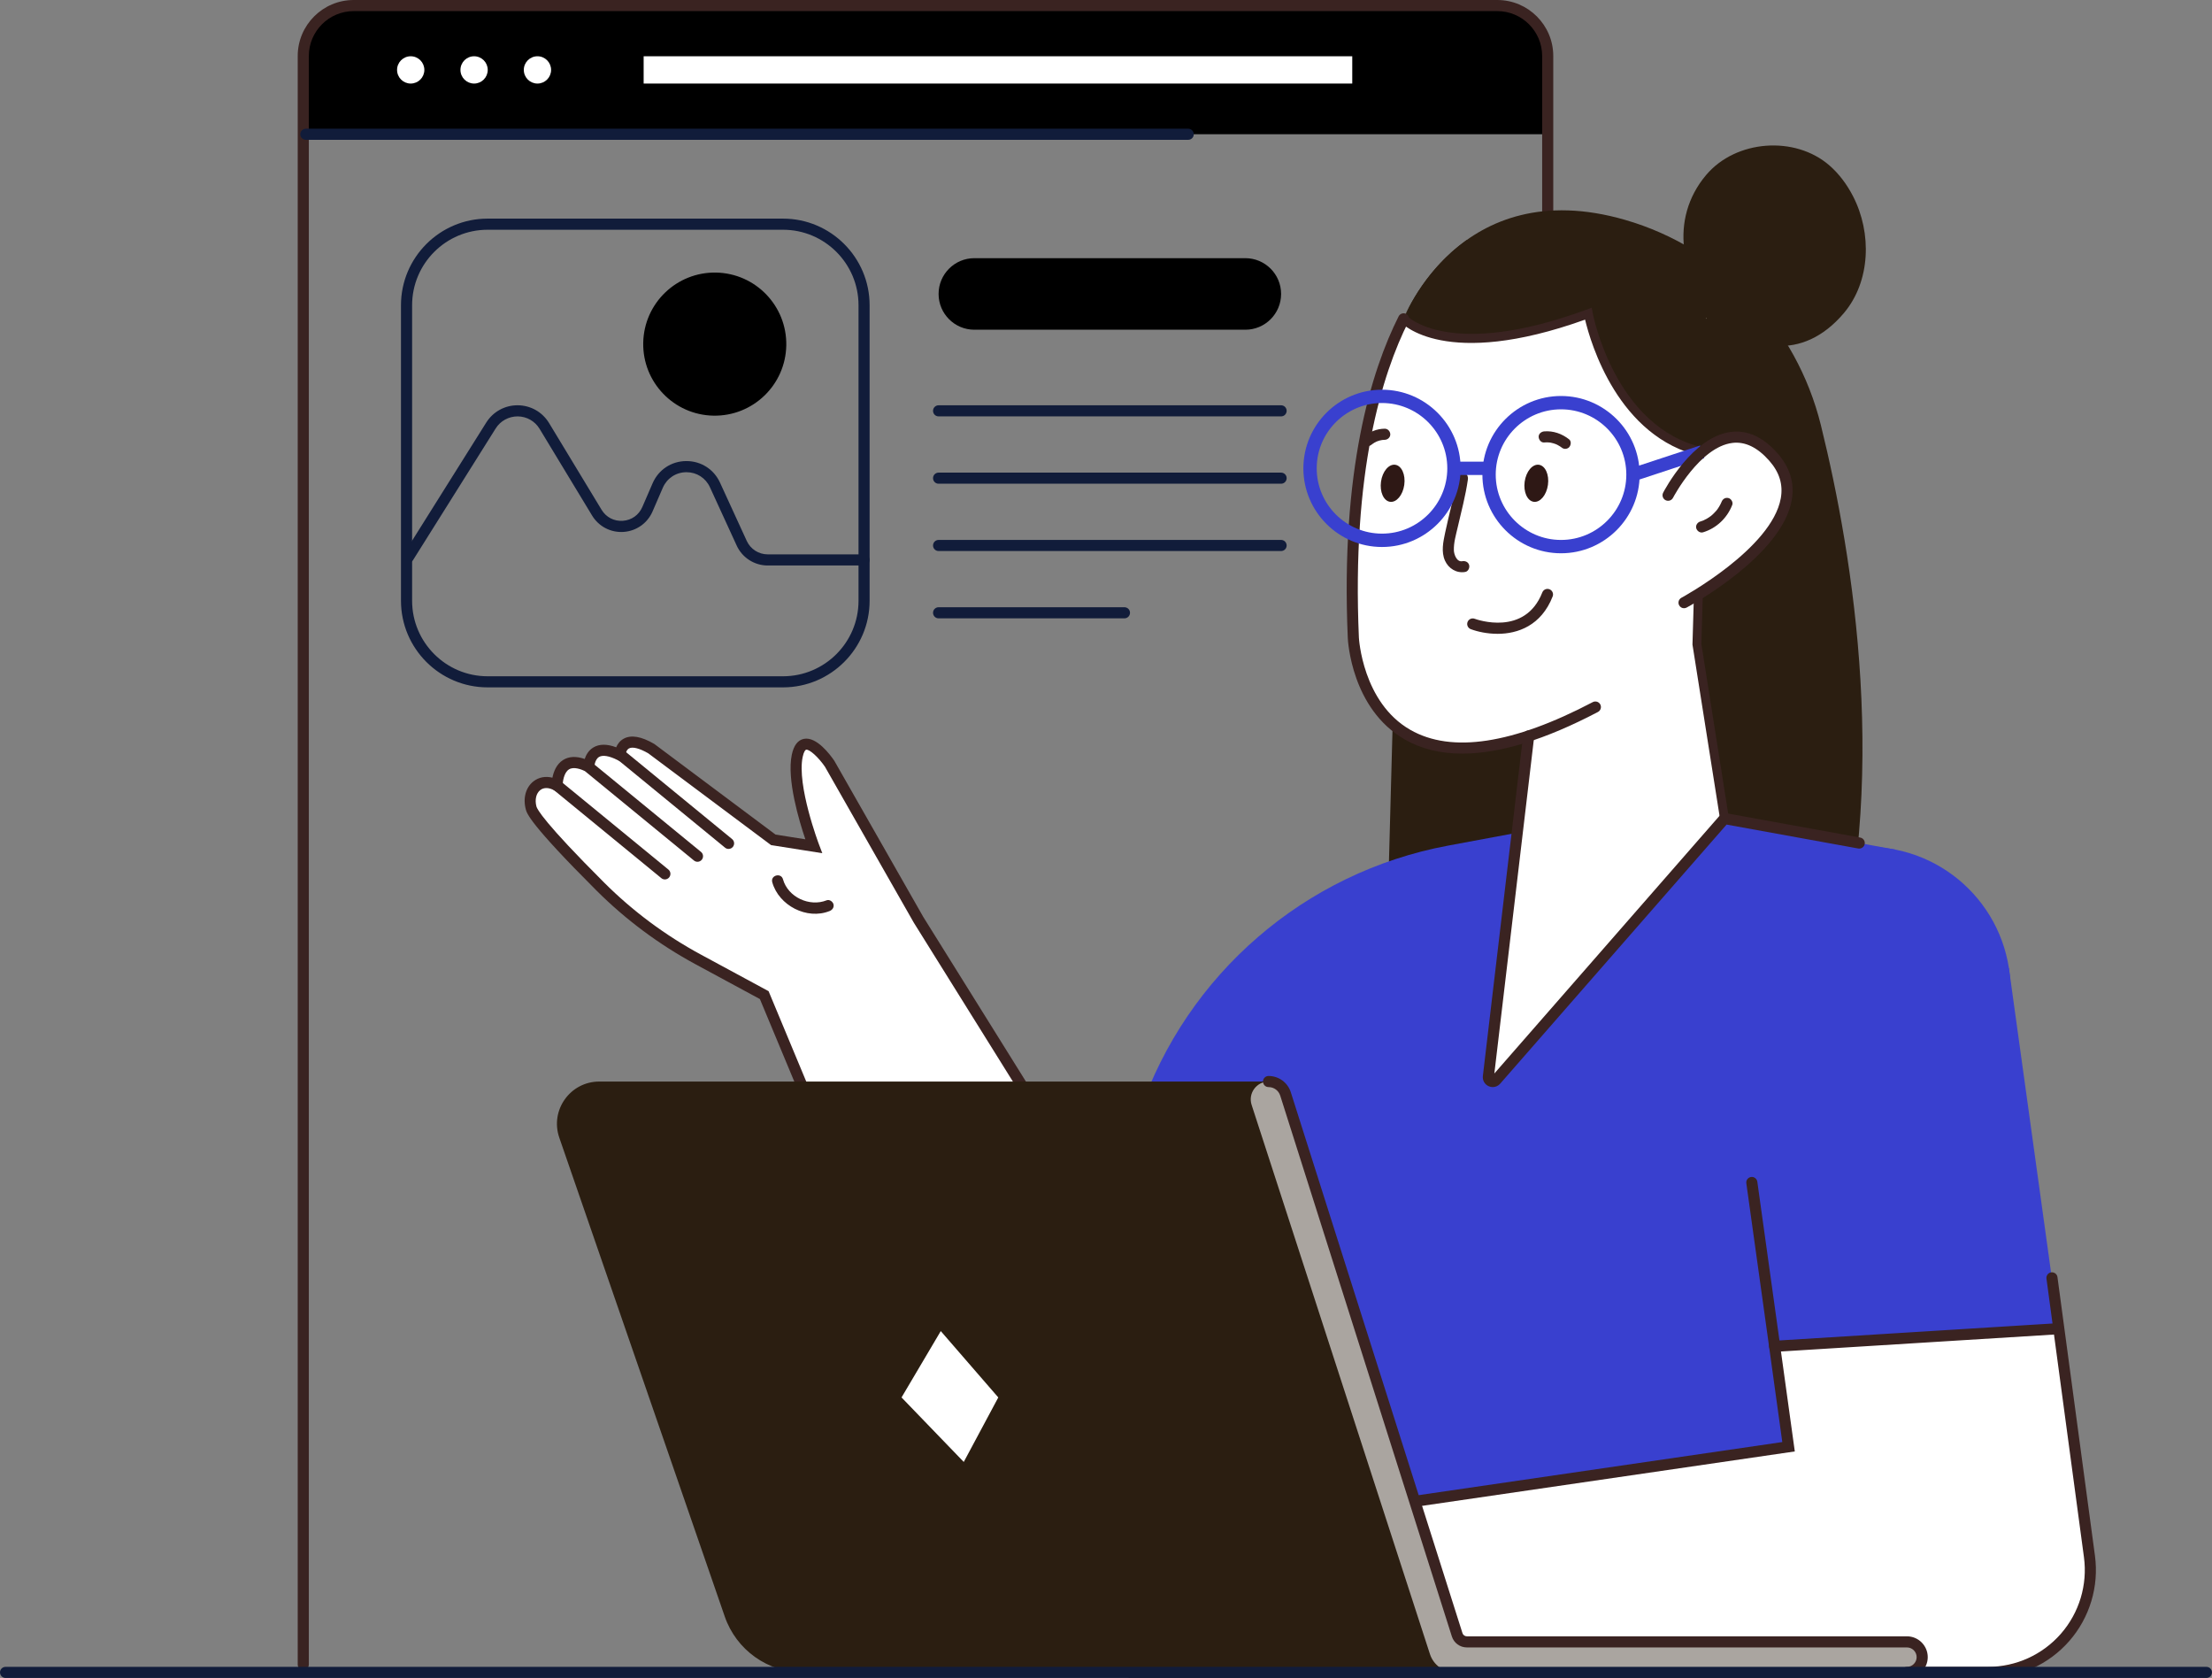
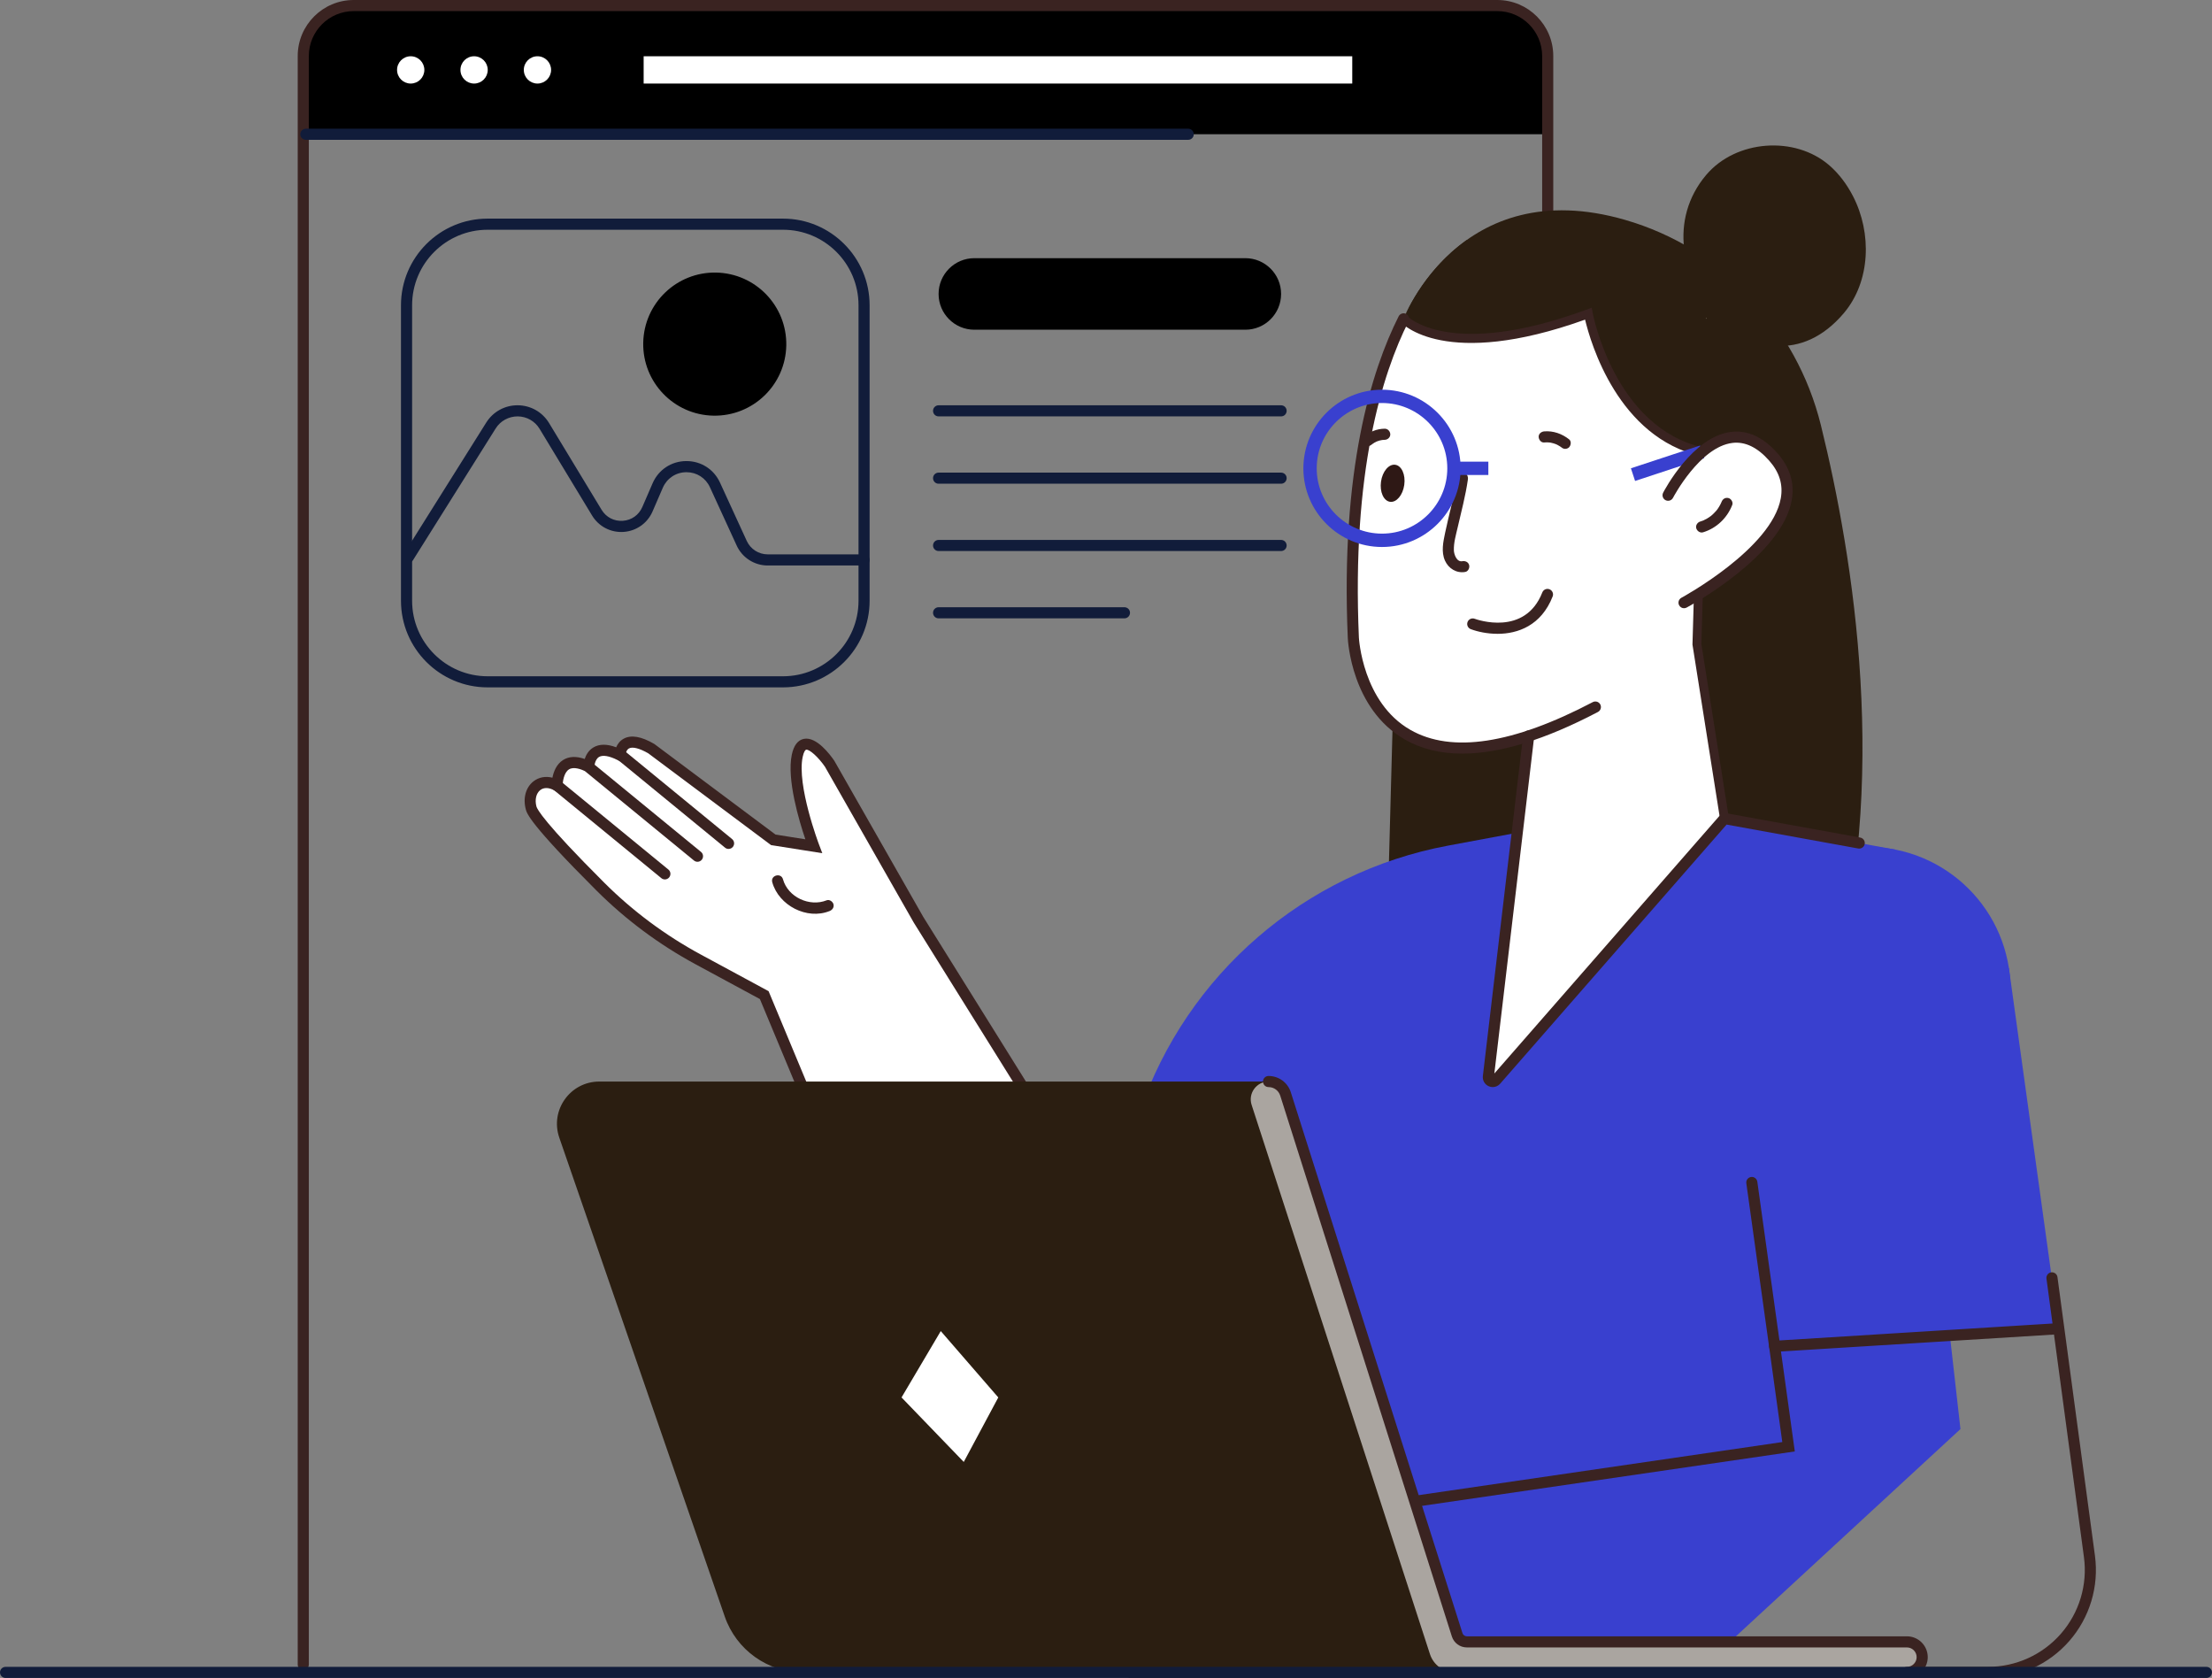
<svg xmlns="http://www.w3.org/2000/svg" id="Layer_2" data-name="Layer 2" viewBox="0 0 995.67 755.1">
  <rect x="0" y="0" width="995.67" height="755.1" fill="#808080" stroke="none" />
  <defs>
    <style>
      .cls-1 {
        fill: #3940cf;
      }

      .cls-1, .cls-2, .cls-3, .cls-4, .cls-5, .cls-6, .cls-7, .cls-8, .cls-9 {
        stroke-width: 0px;
      }

      .cls-2 {
        fill: #3a2321;
      }

      .cls-3 {
        fill: #000;
      }

      .cls-4 {
        fill: #ffedcc;
      }

      .cls-5 {
        fill: #111c3a;
      }

      .cls-6 {
        fill: #2b1e11;
      }

      .cls-7 {
        fill: #fff;
      }

      .cls-8 {
        fill: #2e1815;
      }

      .cls-9 {
        fill: #aaa5a0;
      }
    </style>
  </defs>
  <g id="Graphics">
    <g>
      <g>
        <path class="cls-3" d="M673.65,2.5H159.51c-12.7,0-23,10.3-23,23v34.91h560.15V25.5c0-12.7-10.3-23-23-23Z" />
        <path class="cls-2" d="M136.51,751.56c-1.38,0-2.5-1.12-2.5-2.5V25.2c0-13.9,11.31-25.2,25.2-25.2h514.75c13.9,0,25.2,11.31,25.2,25.2v265.12c0,1.38-1.12,2.5-2.5,2.5s-2.5-1.12-2.5-2.5V25.2c0-11.14-9.06-20.2-20.2-20.2H159.21c-11.14,0-20.2,9.06-20.2,20.2v723.86c0,1.38-1.12,2.5-2.5,2.5Z" />
        <g>
          <path class="cls-7" d="M191.01,31.46c0,3.39-2.75,6.14-6.14,6.14s-6.14-2.75-6.14-6.14,2.75-6.14,6.14-6.14,6.14,2.75,6.14,6.14Z" />
          <path class="cls-7" d="M219.54,31.46c0,3.39-2.75,6.14-6.14,6.14s-6.14-2.75-6.14-6.14,2.75-6.14,6.14-6.14,6.14,2.75,6.14,6.14Z" />
          <path class="cls-7" d="M248.06,31.46c0,3.39-2.75,6.14-6.14,6.14s-6.14-2.75-6.14-6.14,2.75-6.14,6.14-6.14,6.14,2.75,6.14,6.14Z" />
        </g>
        <rect class="cls-7" x="289.72" y="25.32" width="318.96" height="12.28" />
      </g>
      <path class="cls-5" d="M352.45,309.32h-132.98c-21.49,0-38.98-17.49-38.98-38.98v-132.98c0-21.49,17.49-38.98,38.98-38.98h132.98c21.49,0,38.98,17.49,38.98,38.98v132.98c0,21.49-17.49,38.98-38.98,38.98ZM219.48,103.39c-18.74,0-33.98,15.24-33.98,33.98v132.98c0,18.74,15.24,33.98,33.98,33.98h132.98c18.74,0,33.98-15.24,33.98-33.98v-132.98c0-18.74-15.24-33.98-33.98-33.98h-132.98Z" />
      <g>
        <path class="cls-6" d="M631.79,143.49s25.26-66.06,99.71-44.54c43.76,12.65,77.18,48.12,88.11,92.34,14.75,59.69,31.28,161.58,4.44,254.21l-200.06-13,7.79-289.01Z" />
        <circle class="cls-1" cx="840.61" cy="445.5" r="64.39" />
        <polygon class="cls-1" points="779.06 464.43 798.8 605.8 926.72 597.86 904.25 435.64 779.06 464.43" />
        <path class="cls-1" d="M853.02,382.31l-76.8-13.94-93.29,6.37-31.05,5.78c-64.55,12.01-117.63,57.84-138.93,119.94l-13.39,39.03v213.12h264.19l118.69-109.52-29.43-260.78Z" />
        <path class="cls-7" d="M372.74,516.73l-28.73-68.92-29.7-16.05c-16.21-8.76-31.08-19.82-44.12-32.84-13.88-13.86-29.86-30.59-31.11-35.34-2.15-8.14,4.15-14.36,11.73-10.05,0,0-.24-15.67,14.24-8.5,0,0,.24-12.2,14-5.26,0,0,.36-10.89,14.12-2.87l54.92,41.04,18.19,2.87s-10.29-27.04-7.42-40.68c2.87-13.64,14.6,3.59,14.6,3.59l39.96,70.12,64.18,102.9h-104.85Z" />
        <path class="cls-2" d="M482.1,519.23h-111.02l-29.03-69.64-28.92-15.63c-16.46-8.9-31.5-20.09-44.7-33.27-30.06-30.01-31.3-34.7-31.76-36.47-1.35-5.1,0-9.95,3.52-12.66,2.38-1.83,5.39-2.36,8.47-1.59.51-2.63,1.76-6.05,4.8-7.96,2.6-1.64,5.87-1.8,9.73-.47.59-1.79,1.72-3.87,3.9-5.18,2.66-1.6,6.11-1.63,10.26-.07.63-1.46,1.68-2.93,3.37-3.86,3.32-1.83,7.93-1.06,13.71,2.31l.24.16,54.42,40.67,13.42,2.12c-2.79-8.21-8.44-26.98-6.1-38.07.88-4.19,2.72-6.59,5.46-7.13,5.69-1.12,11.88,7.24,13.65,9.83l.1.17,39.96,70.12,66.51,106.64ZM374.41,514.23h98.68l-61.8-99.08-39.96-70.11c-2.96-4.31-7-7.96-8.49-7.66-.31.06-1.03.82-1.54,3.26-2.69,12.76,7.21,39.01,7.31,39.28l1.53,4.03-23.06-3.64-55.3-41.32c-3.91-2.25-7.05-3.05-8.64-2.2-1.45.78-1.6,3.06-1.61,3.08l-.2,3.83-3.43-1.7c-3.68-1.85-6.6-2.34-8.24-1.37-1.98,1.17-2.14,4.44-2.14,4.47l-.12,3.89-3.49-1.71c-2.41-1.19-5.72-2.35-7.8-1.04-2.36,1.48-2.84,5.75-2.83,7.27l.04,4.34-3.78-2.14c-2.4-1.37-4.71-1.43-6.33-.18-1.87,1.44-2.55,4.35-1.74,7.42.32,1.21,3.46,7.25,30.46,34.21,12.86,12.84,27.51,23.74,43.55,32.41l30.48,16.47,28.43,68.2Z" />
        <path class="cls-2" d="M299.27,395.75c-.56,0-1.12-.19-1.58-.57l-48.46-39.72c-1.07-.88-1.22-2.45-.35-3.52.88-1.07,2.45-1.22,3.52-.35l48.46,39.72c1.07.88,1.22,2.45.35,3.52-.49.6-1.21.92-1.94.92Z" />
        <path class="cls-2" d="M313.95,387.81c-.56,0-1.12-.19-1.58-.57l-48.46-39.72c-1.07-.88-1.22-2.45-.35-3.52s2.45-1.22,3.52-.35l48.46,39.72c1.07.88,1.22,2.45.35,3.52-.49.6-1.21.92-1.94.92Z" />
        <path class="cls-2" d="M327.94,382.03c-.56,0-1.12-.19-1.58-.57l-48.46-39.72c-1.07-.88-1.22-2.45-.35-3.52.88-1.07,2.45-1.22,3.52-.35l48.46,39.72c1.07.88,1.22,2.45.35,3.52-.49.6-1.21.91-1.93.91Z" />
-         <path class="cls-7" d="M798.8,605.8l6.27,45.27-220.8,32.23-70.36,69.31h380.96c27.87,0,49.35-24.57,45.64-52.19l-13.8-102.56-127.92,7.94Z" />
        <path class="cls-2" d="M894.88,755.1h-387.06l75.28-74.17,219.15-31.99-5.93-42.81c-.19-1.37.77-2.63,2.13-2.82,1.37-.19,2.63.77,2.82,2.13l6.61,47.72-222.44,32.47-65.43,64.46h374.86c12.56,0,24.51-5.42,32.78-14.88s12.05-22.02,10.38-34.47l-16.87-125.36c-.18-1.37.78-2.63,2.14-2.81,1.36-.18,2.63.78,2.81,2.14l16.87,125.36c1.87,13.88-2.35,27.89-11.57,38.43s-22.54,16.59-36.54,16.59Z" />
        <path class="cls-6" d="M326.23,727.46l-74.48-215.5c-4.27-12.36,4.91-25.25,17.99-25.25h300.78c3.6,0,6.78,2.32,7.88,5.75l78.51,246.41h201.44c3.79,0,6.87,3.07,6.87,6.87h0c0,3.79-3.07,6.87-6.87,6.87h-496.82c-15.92,0-30.1-10.1-35.3-25.15Z" />
        <path class="cls-9" d="M655.9,735.66l-77.25-243.36c-1.06-3.33-4.15-5.59-7.64-5.59h0c-5.45,0-9.31,5.32-7.63,10.5l80.27,247.16c1.6,4.91,6.17,8.24,11.34,8.24h203.37c3.79,0,6.87-3.07,6.87-6.87h0c0-3.79-3.07-6.87-6.87-6.87h-198.07c-2,0-3.78-1.3-4.38-3.21Z" />
        <path class="cls-2" d="M858.35,755.1c-1.38,0-2.5-1.12-2.5-2.5s1.12-2.5,2.5-2.5c2.41,0,4.37-1.96,4.37-4.37s-1.96-4.37-4.37-4.37h-198.07c-3.11,0-5.83-1.99-6.77-4.95l-77.25-243.36c-.73-2.3-2.85-3.85-5.26-3.85-1.38,0-2.5-1.12-2.5-2.5s1.12-2.5,2.5-2.5c4.6,0,8.63,2.95,10.03,7.34l77.25,243.36c.28.88,1.08,1.46,2,1.46h198.07c5.16,0,9.37,4.2,9.37,9.37s-4.2,9.37-9.37,9.37Z" />
        <path class="cls-4" d="M643.15,125.71s-39.25,41.16-33.98,161.29c0,0,4.31,96.68,128.27,20.1l26.32-14.84,4.36-148.95-124.97-17.6Z" />
        <path class="cls-7" d="M643.15,125.71s-39.25,41.16-33.98,161.29c0,0,4.31,96.68,128.27,20.1l26.32-14.84,4.36-148.95-124.97-17.6Z" />
        <path class="cls-7" d="M758.01,271.21s66.53-35.76,40.2-65.57c-24.25-27.46-47.38,17.23-47.38,17.23l7.18,48.34Z" />
        <path class="cls-6" d="M714.94,141.19s9.59,52.82,51.22,62.15l23.44-37.58-43.07-44.99-86.43-12.68c-20.29,14.46-28.3,35.4-28.3,35.4,0,0,19.01,21.31,83.15-2.3Z" />
        <path class="cls-2" d="M766.16,205.33c-.14,0-.29-.02-.44-.05-37.37-8.37-49.75-51.01-52.24-61.44-62.96,22.56-82.37,1.87-83.18.97-.73-.82-.66-2.09.16-2.82.82-.73,2.08-.66,2.81.15.24.26,19.34,19.86,80.97-2.84l2.23-.82.43,2.34c.09.52,9.86,51.63,49.69,60.55,1.08.24,1.76,1.31,1.51,2.39-.21.93-1.03,1.56-1.95,1.56Z" />
        <path class="cls-7" d="M688.08,331.2l-18.13,153.31c-.23,1.92,2.16,2.97,3.43,1.52l102.85-117.66-13.97-88.36-74.17,51.19Z" />
        <path class="cls-2" d="M671.91,489.2c-.61,0-1.23-.13-1.82-.39-1.8-.8-2.85-2.65-2.62-4.6l18.13-153.31c.16-1.37,1.4-2.35,2.78-2.19,1.37.16,2.35,1.41,2.19,2.78l-17.93,151.59,102.64-117.43,62.05,11.26c1.36.25,2.26,1.55,2.01,2.91-.25,1.36-1.55,2.26-2.91,2.01l-59.26-10.76-101.91,116.6c-.87,1-2.1,1.53-3.35,1.53Z" />
        <rect class="cls-1" x="734.22" y="205.46" width="32.76" height="6" transform="translate(-27.53 245.41) rotate(-18.24)" />
        <path class="cls-2" d="M674.04,285.22c-4.6,0-8.88-.93-12-2.09-1.29-.48-1.95-1.92-1.47-3.21.48-1.29,1.92-1.95,3.21-1.47.94.35,22.62,8.06,30.45-11.86.51-1.28,1.96-1.92,3.24-1.41,1.28.51,1.92,1.96,1.41,3.24-5.14,13.08-15.64,16.81-24.85,16.81Z" />
        <path class="cls-2" d="M758.02,273.71c-.89,0-1.75-.48-2.2-1.32-.65-1.22-.2-2.73,1.02-3.39.41-.22,40.68-22.12,44.73-44.77,1.1-6.17-.6-11.71-5.22-16.94-5.29-5.99-10.86-8.67-16.57-7.97-14.69,1.81-26.6,24.46-26.72,24.69-.64,1.23-2.14,1.7-3.37,1.07-1.23-.64-1.7-2.14-1.07-3.37.53-1.03,13.24-25.22,30.54-27.35,7.45-.92,14.49,2.32,20.94,9.62,5.61,6.36,7.76,13.47,6.39,21.13-4.48,25.03-45.54,47.35-47.28,48.29-.38.2-.78.3-1.18.3Z" />
        <path class="cls-2" d="M798.8,608.3c-1.23,0-2.3-.9-2.47-2.16l-10.27-73.66c-.19-1.37.76-2.63,2.13-2.82,1.37-.19,2.63.76,2.82,2.13l10.27,73.66c.19,1.37-.76,2.63-2.13,2.82-.12.02-.23.02-.35.02Z" />
        <path class="cls-8" d="M621.62,216.74c-.65,4.6,1.17,8.66,4.06,9.07,2.89.41,5.76-2.99,6.41-7.59.65-4.6-1.17-8.66-4.06-9.07-2.89-.41-5.76,2.99-6.41,7.59Z" />
-         <path class="cls-8" d="M686.29,216.74c-.65,4.6,1.17,8.66,4.06,9.07,2.89.41,5.76-2.99,6.41-7.59.65-4.6-1.17-8.66-4.06-9.07-2.89-.41-5.76,2.99-6.41,7.59Z" />
        <path class="cls-2" d="M655.9,214.51c-1.23,8.55-3.66,16.85-5.43,25.29-.85,4.08-1.83,8.52-.05,12.5,1.6,3.56,5.23,5.78,9.12,5.08,1.33-.24,2.08-1.86,1.75-3.08-.38-1.4-1.74-1.99-3.08-1.75-2.51.45-3.73-3.03-3.79-4.89-.12-3.44.94-6.96,1.7-10.28,1.64-7.16,3.56-14.27,4.6-21.55.19-1.33-.33-2.69-1.75-3.08-1.17-.32-2.88.4-3.08,1.75h0Z" />
        <path class="cls-2" d="M695.06,199.11c.83-.07,1.66-.07,2.49.02.1.01.21.02.31.04-.41-.06-.47-.06-.2-.02.15.03.31.05.46.08.41.08.81.18,1.21.3.4.12.79.26,1.18.41.52.2-.52-.25-.02,0,.19.09.38.18.56.27.37.19.73.4,1.08.62.17.11.35.23.52.35.08.06.17.12.25.18-.3-.23-.34-.27-.14-.1.54.43,1.05.73,1.77.73.61,0,1.35-.27,1.77-.73.83-.91,1.09-2.67,0-3.54-3.17-2.52-7.14-3.94-11.22-3.6-1.3.11-2.56,1.07-2.5,2.5.06,1.26,1.1,2.62,2.5,2.5h0Z" />
        <path class="cls-2" d="M617.39,200.08c.16-.14.32-.27.49-.4-.17.13-.34.26-.51.39.81-.62,1.68-1.13,2.62-1.54-.2.08-.4.17-.6.25.98-.41,2-.69,3.05-.84-.22.03-.44.06-.66.09.5-.07,1.01-.1,1.52-.11,1.31-.01,2.56-1.14,2.5-2.5-.06-1.34-1.1-2.51-2.5-2.5-3.5.03-6.81,1.35-9.45,3.62-.99.86-.94,2.67,0,3.54,1.06.97,2.48.91,3.54,0h0Z" />
        <path class="cls-2" d="M766.6,239.54c6.06-1.85,10.86-6.45,13.13-12.34.47-1.22-.52-2.8-1.75-3.08-1.43-.33-2.57.44-3.08,1.75-.06.16-.13.31-.19.47.22-.64.04-.11-.02.02-.13.28-.27.56-.41.83-.3.57-.64,1.13-1.01,1.66-.08.12-.16.23-.24.35-.05.06-.4.54-.16.22.24-.31-.07.08-.12.15-.11.13-.22.26-.33.39-.43.49-.88.96-1.35,1.4-.23.21-.46.42-.7.62-.11.1-.3.21-.39.32.16-.19.33-.25.04-.03-.52.39-1.06.74-1.62,1.07-.54.31-1.09.59-1.65.85-.53.25.52-.2-.03.01-.16.06-.32.12-.47.18-.32.12-.64.22-.96.32-1.25.38-2.17,1.77-1.75,3.08.41,1.26,1.74,2.16,3.08,1.75h0Z" />
        <path class="cls-2" d="M347.61,397.01c2.93,10.48,15.59,17.06,25.8,12.97,1.25-.5,2.13-1.67,1.75-3.08-.33-1.19-1.81-2.25-3.08-1.75-7.67,3.07-17.39-1.39-19.65-9.48-.86-3.09-5.69-1.78-4.82,1.33h0Z" />
        <path class="cls-6" d="M768.01,78.71s0,0,0,0c13.33-15.77,39.92-17.8,55.48-4.24,4.4,3.83,7.9,8.62,10.58,13.8,8.57,16.57,7.94,38.37-4.1,52.62-37.67,44.58-95.97-21.95-61.96-62.19Z" />
        <polygon class="cls-7" points="449.35 628.86 433.81 657.89 405.8 628.86 423.46 599 449.35 628.86" />
        <path class="cls-2" d="M658.18,339.13c-9.85,0-18.49-2.12-25.89-6.38-23.93-13.74-25.56-44.34-25.62-45.64-3.31-75.52,10.62-120.4,22.89-144.75.62-1.23,2.13-1.73,3.36-1.11,1.23.62,1.73,2.12,1.11,3.36-12,23.82-25.62,67.84-22.36,142.28.01.29,1.6,29.2,23.14,41.54,18.53,10.62,46.17,6.42,82.14-12.47,1.22-.64,2.73-.17,3.38,1.05.64,1.22.17,2.73-1.05,3.38-23.76,12.48-44.2,18.74-61.1,18.74Z" />
        <path class="cls-1" d="M622.07,246.15c-19.52,0-35.39-15.88-35.39-35.39s15.88-35.39,35.39-35.39,35.39,15.88,35.39,35.39-15.88,35.39-35.39,35.39ZM622.07,181.36c-16.21,0-29.39,13.18-29.39,29.39s13.19,29.39,29.39,29.39,29.39-13.19,29.39-29.39-13.19-29.39-29.39-29.39Z" />
-         <path class="cls-1" d="M702.65,248.98c-19.52,0-35.39-15.88-35.39-35.39s15.88-35.39,35.39-35.39,35.39,15.88,35.39,35.39-15.88,35.39-35.39,35.39ZM702.65,184.2c-16.21,0-29.39,13.19-29.39,29.39s13.19,29.39,29.39,29.39,29.39-13.18,29.39-29.39-13.19-29.39-29.39-29.39Z" />
        <rect class="cls-1" x="654.46" y="207.75" width="15.48" height="6" />
        <path class="cls-2" d="M776.22,370.37c-.97,0-1.82-.7-1.97-1.69l-12.43-78.61.66-22.73c.03-1.1.94-1.96,2.06-1.94,1.1.03,1.97.95,1.94,2.06l-.65,22.36,12.37,78.24c.17,1.09-.57,2.12-1.66,2.29-.11.02-.21.02-.31.02Z" />
        <path class="cls-2" d="M799.76,608.3c-1.31,0-2.41-1.02-2.49-2.35-.09-1.38.96-2.56,2.34-2.65l125.88-7.81c1.39-.09,2.57.96,2.65,2.34.09,1.38-.96,2.56-2.34,2.65l-125.88,7.81c-.05,0-.1,0-.16,0Z" />
      </g>
      <path class="cls-5" d="M388.93,254.48h-43.37c-5.98,0-11.46-3.51-13.95-8.95l-12.05-26.26c-1.92-4.19-5.95-6.77-10.55-6.77-.04,0-.09,0-.13,0-4.65.05-8.68,2.73-10.53,6.99l-4.62,10.67c-2.29,5.29-7.29,8.82-13.04,9.21-5.75.39-11.18-2.43-14.17-7.36l-23.64-39.03c-2.1-3.47-5.78-5.56-9.84-5.6-4.04,0-7.77,2-9.93,5.44l-37.24,59.32c-.73,1.17-2.28,1.52-3.45.79-1.17-.73-1.52-2.28-.79-3.45l37.24-59.32c3.09-4.92,8.44-7.83,14.2-7.78,5.81.05,11.07,3.04,14.08,8l23.64,39.03c2.04,3.37,5.61,5.22,9.55,4.96,3.94-.27,7.22-2.59,8.79-6.21l4.62-10.67c2.64-6.1,8.42-9.94,15.07-10,.06,0,.12,0,.18,0,6.57,0,12.34,3.7,15.09,9.69l12.05,26.26c1.68,3.67,5.37,6.03,9.41,6.03h43.37c1.38,0,2.5,1.12,2.5,2.5s-1.12,2.5-2.5,2.5Z" />
      <circle class="cls-3" cx="321.71" cy="154.84" r="32.2" transform="translate(160.85 473.59) rotate(-88.92)" />
      <path class="cls-3" d="M560.55,148.38h-121.97c-8.89,0-16.1-7.21-16.1-16.1h0c0-8.89,7.21-16.1,16.1-16.1h121.97c8.89,0,16.1,7.21,16.1,16.1h0c0,8.89-7.21,16.1-16.1,16.1Z" />
      <path class="cls-5" d="M576.65,187.38h-154.17c-1.38,0-2.5-1.12-2.5-2.5s1.12-2.5,2.5-2.5h154.17c1.38,0,2.5,1.12,2.5,2.5s-1.12,2.5-2.5,2.5Z" />
      <path class="cls-5" d="M534.84,62.92H137.66c-1.38,0-2.5-1.12-2.5-2.5s1.12-2.5,2.5-2.5h397.18c1.38,0,2.5,1.12,2.5,2.5s-1.12,2.5-2.5,2.5Z" />
      <path class="cls-5" d="M576.65,217.68h-154.17c-1.38,0-2.5-1.12-2.5-2.5s1.12-2.5,2.5-2.5h154.17c1.38,0,2.5,1.12,2.5,2.5s-1.12,2.5-2.5,2.5Z" />
      <path class="cls-5" d="M576.65,247.97h-154.17c-1.38,0-2.5-1.12-2.5-2.5s1.12-2.5,2.5-2.5h154.17c1.38,0,2.5,1.12,2.5,2.5s-1.12,2.5-2.5,2.5Z" />
      <path class="cls-5" d="M506.14,278.26h-83.66c-1.38,0-2.5-1.12-2.5-2.5s1.12-2.5,2.5-2.5h83.66c1.38,0,2.5,1.12,2.5,2.5s-1.12,2.5-2.5,2.5Z" />
      <path class="cls-5" d="M993.17,755.1H2.5c-1.38,0-2.5-1.12-2.5-2.5s1.12-2.5,2.5-2.5h990.67c1.38,0,2.5,1.12,2.5,2.5s-1.12,2.5-2.5,2.5Z" />
    </g>
  </g>
</svg>